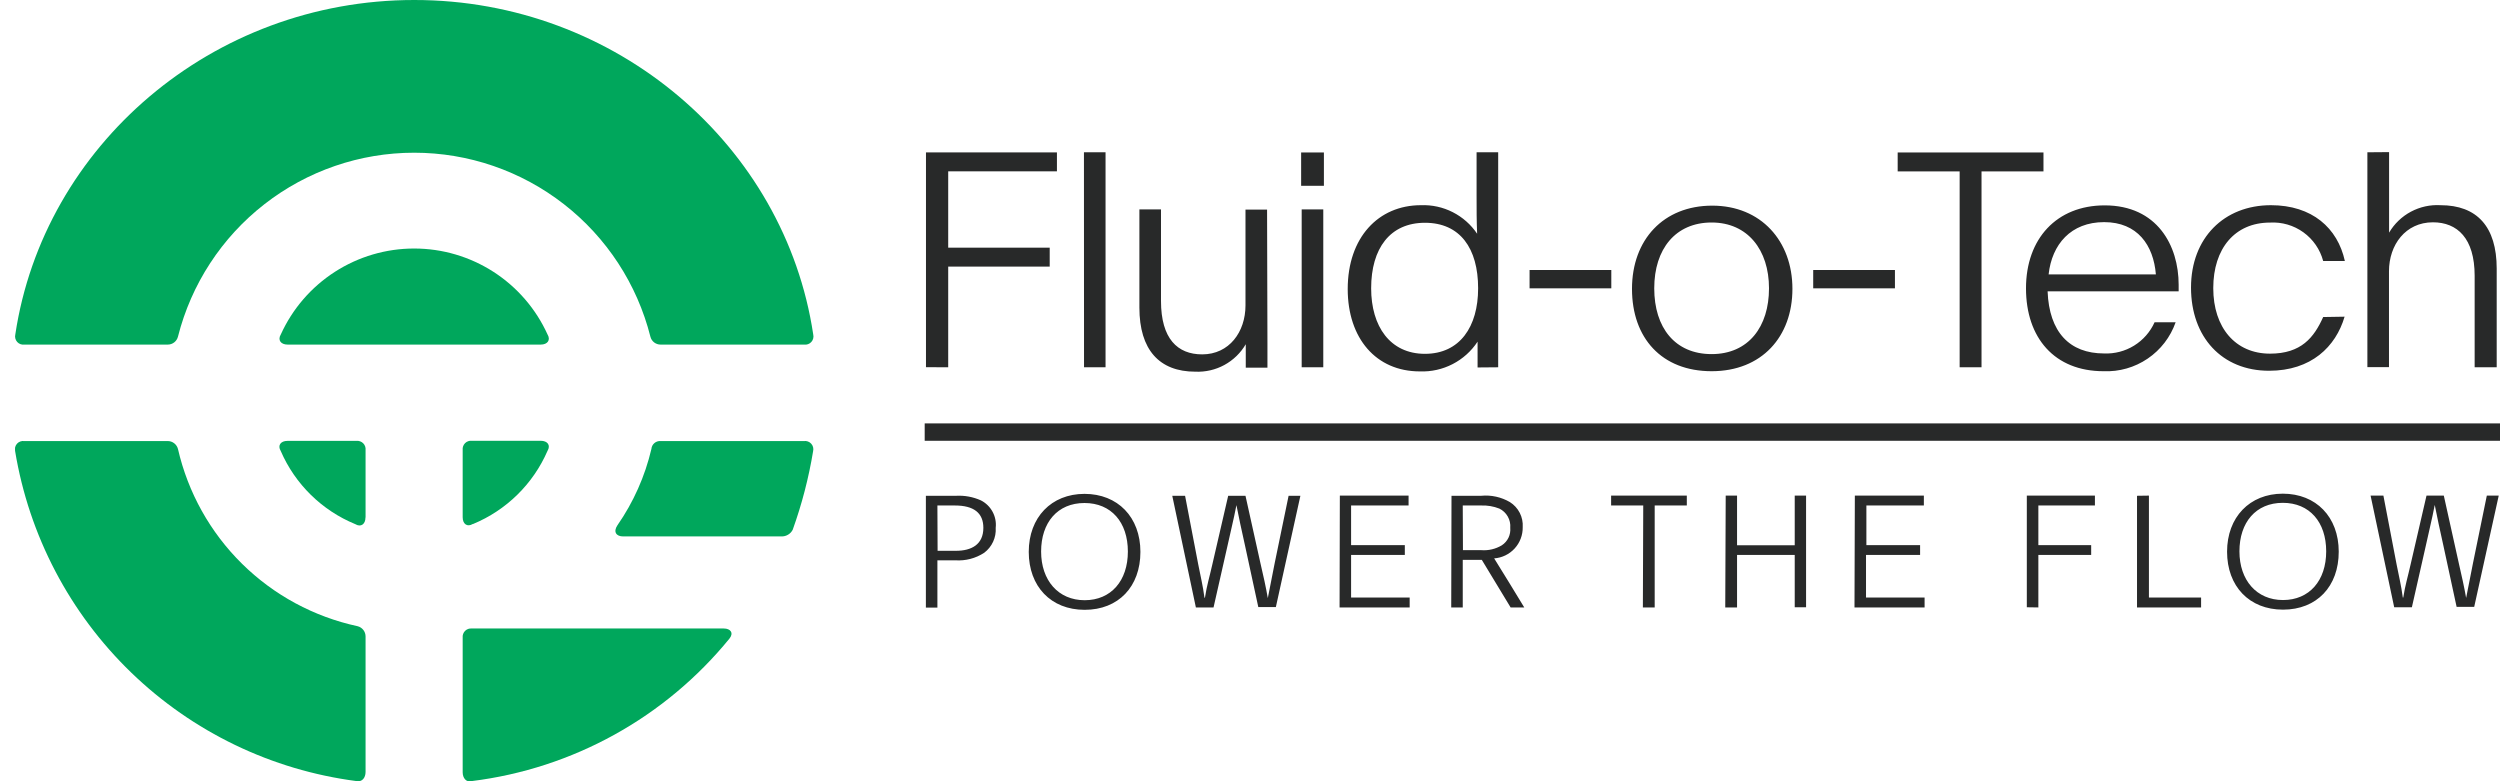
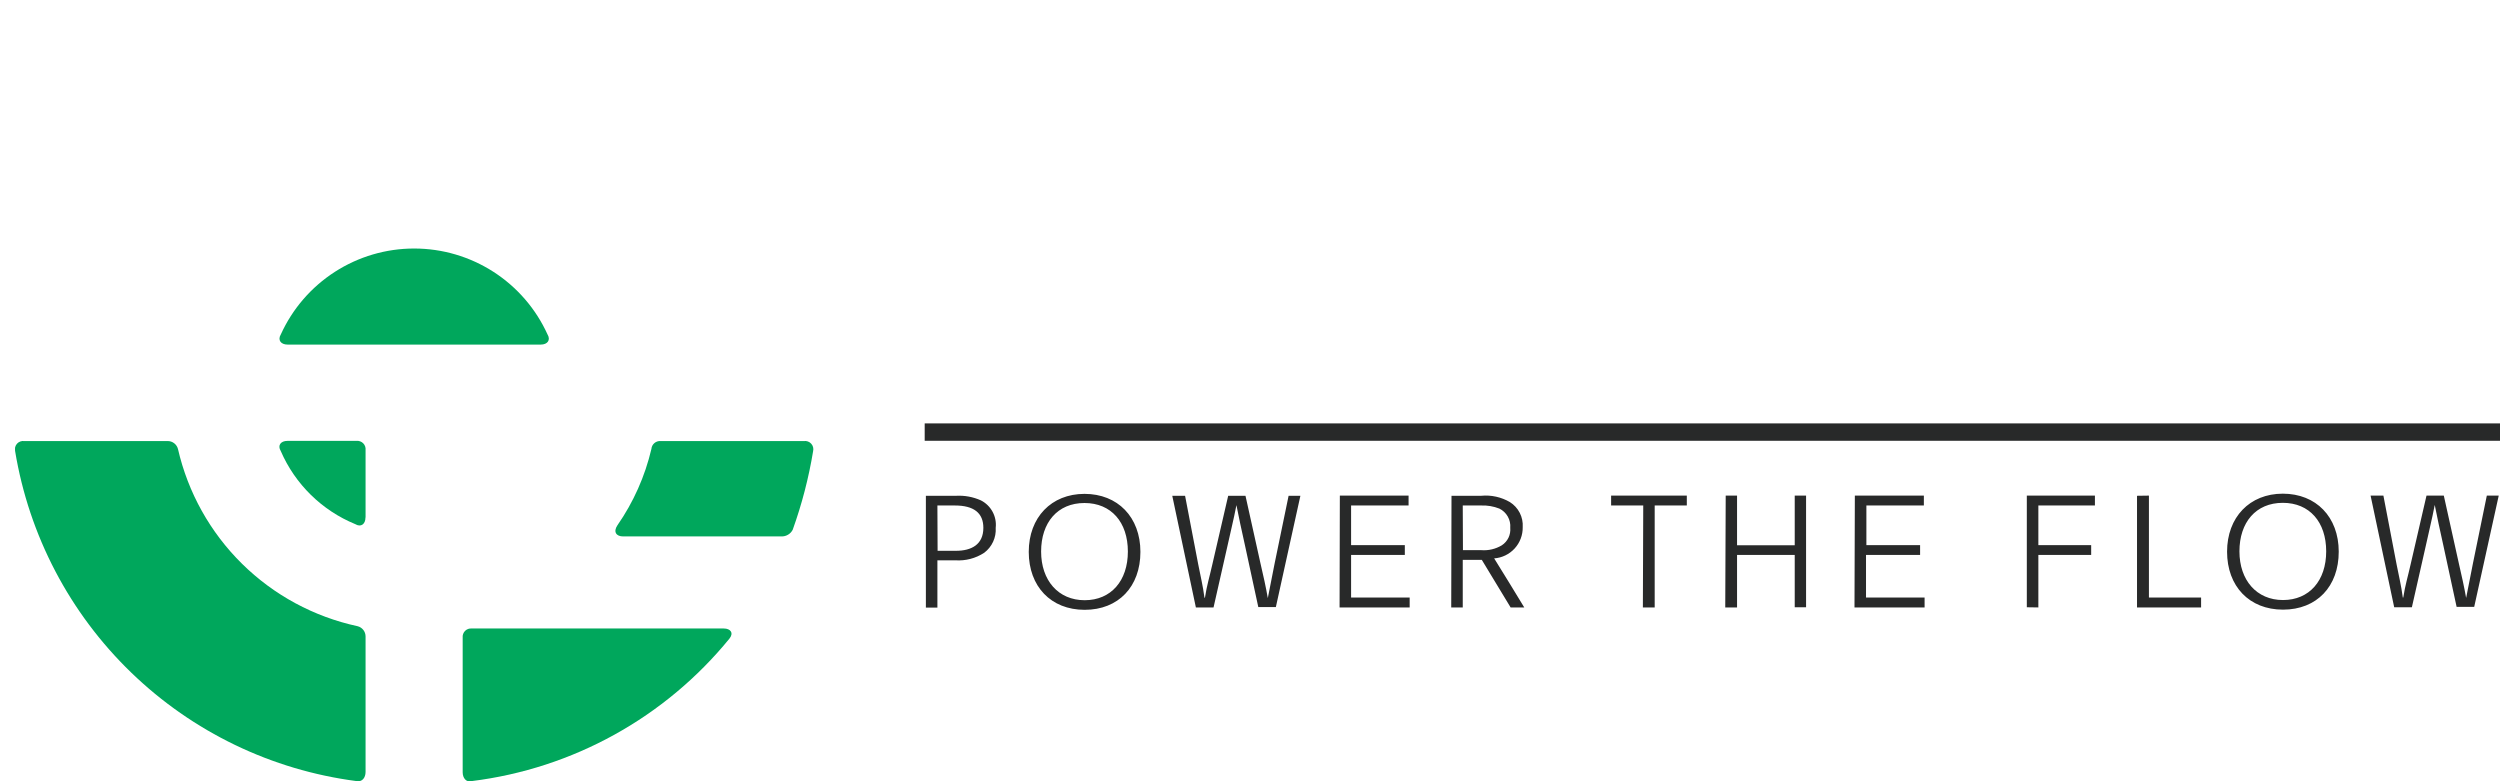
<svg xmlns="http://www.w3.org/2000/svg" width="128" height="40" viewBox="0 0 128 40" fill="none">
  <g clip-path="url(#clip0_771_4521)">
    <path d="M128 21.678H47.344V22.568H128V21.678Z" fill="#282929" />
    <path d="M31.908 27.465H40.01C40.129 27.468 40.246 27.438 40.348 27.377C40.45 27.317 40.533 27.229 40.587 27.123C41.056 25.816 41.406 24.468 41.632 23.098C41.648 23.031 41.647 22.961 41.63 22.895C41.613 22.828 41.58 22.767 41.533 22.716C41.487 22.665 41.429 22.627 41.365 22.603C41.3 22.58 41.231 22.573 41.163 22.582H33.82C33.705 22.574 33.591 22.612 33.503 22.688C33.416 22.763 33.361 22.87 33.352 22.985C33.024 24.386 32.434 25.712 31.613 26.893C31.383 27.235 31.557 27.465 31.904 27.465" fill="#00A75C" />
    <path d="M14.725 17.643H27.686C28.033 17.643 28.206 17.409 28.033 17.123C27.438 15.811 26.477 14.699 25.267 13.919C24.056 13.139 22.646 12.724 21.205 12.724C19.765 12.724 18.355 13.139 17.144 13.919C15.934 14.699 14.973 15.811 14.378 17.123C14.204 17.409 14.378 17.643 14.725 17.643Z" fill="#00A75C" />
-     <path d="M24.214 26.832C25.925 26.126 27.295 24.782 28.033 23.083C28.206 22.797 28.033 22.568 27.686 22.568H24.157C24.094 22.561 24.03 22.569 23.971 22.59C23.911 22.611 23.856 22.645 23.811 22.69C23.767 22.735 23.732 22.79 23.711 22.849C23.69 22.909 23.682 22.973 23.689 23.036V26.485C23.689 26.827 23.919 27.001 24.209 26.827" fill="#00A75C" />
    <path d="M24.157 39.991C29.33 39.348 34.055 36.734 37.349 32.695C37.578 32.409 37.405 32.179 37.058 32.179H24.157C24.094 32.172 24.03 32.18 23.971 32.201C23.911 32.222 23.856 32.257 23.811 32.302C23.767 32.347 23.732 32.401 23.711 32.461C23.69 32.521 23.682 32.584 23.689 32.648V39.541C23.689 39.831 23.862 40.061 24.157 40.009" fill="#00A75C" />
    <path d="M18.717 26.49V23.041C18.724 22.978 18.716 22.914 18.695 22.854C18.674 22.794 18.64 22.74 18.595 22.695C18.55 22.65 18.495 22.616 18.435 22.595C18.376 22.574 18.312 22.566 18.248 22.573H14.72C14.373 22.573 14.2 22.802 14.373 23.088C15.108 24.788 16.479 26.134 18.192 26.837C18.478 27.01 18.712 26.837 18.712 26.495" fill="#00A75C" />
    <path d="M18.717 39.532V32.582C18.716 32.462 18.676 32.346 18.602 32.252C18.528 32.158 18.425 32.091 18.309 32.062C16.072 31.579 14.018 30.47 12.389 28.862C10.76 27.254 9.623 25.216 9.111 22.985C9.081 22.87 9.013 22.768 8.919 22.695C8.825 22.622 8.71 22.582 8.59 22.582H1.243C1.175 22.573 1.106 22.58 1.041 22.603C0.976 22.627 0.919 22.665 0.872 22.716C0.826 22.767 0.793 22.828 0.776 22.895C0.759 22.961 0.758 23.031 0.774 23.098C1.486 27.417 3.569 31.392 6.717 34.435C9.864 37.478 13.907 39.426 18.248 39.991C18.539 40.052 18.717 39.822 18.717 39.522" fill="#00A75C" />
-     <path d="M1.243 17.643H8.591C8.71 17.643 8.826 17.603 8.92 17.53C9.014 17.457 9.081 17.355 9.111 17.24C9.791 14.547 11.35 12.159 13.541 10.453C15.731 8.746 18.429 7.819 21.206 7.819C23.983 7.819 26.68 8.746 28.871 10.453C31.062 12.159 32.621 14.547 33.301 17.24C33.33 17.355 33.397 17.458 33.491 17.531C33.586 17.604 33.702 17.643 33.821 17.643H41.168C41.237 17.653 41.307 17.645 41.372 17.622C41.437 17.598 41.495 17.559 41.541 17.508C41.588 17.456 41.621 17.394 41.637 17.327C41.654 17.26 41.654 17.19 41.637 17.123C40.189 7.47 31.567 0 21.211 0C10.854 0 2.232 7.47 0.784 17.123C0.767 17.19 0.767 17.26 0.784 17.327C0.801 17.394 0.834 17.456 0.88 17.508C0.926 17.559 0.984 17.598 1.049 17.622C1.114 17.645 1.184 17.653 1.253 17.643" fill="#00A75C" />
    <path d="M127.935 25.375H127.325L126.618 28.828C126.487 29.498 126.383 30.028 126.266 30.614C126.163 30.028 126.041 29.498 125.891 28.838L125.123 25.375H124.237L123.422 28.903C123.277 29.555 123.15 29.934 123.047 30.595H123.024C122.935 29.925 122.831 29.555 122.705 28.894L122.03 25.375H121.374L122.583 31.092H123.488L124.144 28.196C124.293 27.493 124.532 26.537 124.659 25.853C124.786 26.495 124.912 27.09 125.104 27.947L125.779 31.073H126.679L127.935 25.375ZM116.88 25.745C118.249 25.745 119.101 26.729 119.101 28.229C119.101 29.728 118.239 30.722 116.89 30.722C115.54 30.722 114.659 29.709 114.659 28.229C114.659 26.748 115.498 25.745 116.88 25.745ZM116.88 25.276C115.184 25.276 114.026 26.481 114.026 28.247C114.026 30.014 115.16 31.214 116.89 31.214C118.619 31.214 119.743 30.028 119.743 28.247C119.743 26.467 118.581 25.276 116.88 25.276ZM109.415 25.384V31.101H112.696V30.595H110.025V25.375L109.415 25.384ZM104.364 31.101V28.411H107.068V27.91H104.364V25.881H107.26V25.375H103.773V31.092L104.364 31.101ZM94.95 31.101H98.539V30.595H95.54V28.411H98.309V27.91H95.559V25.881H98.502V25.375H94.968L94.95 31.101ZM88.333 31.101H88.937V28.411H91.89V31.092H92.471V25.375H91.89V27.919H88.937V25.375H88.356L88.333 31.101ZM84.115 31.101H84.72V25.881H86.365V25.375H82.489V25.881H84.134L84.115 31.101ZM74.893 25.881H75.831C76.151 25.868 76.47 25.923 76.768 26.04C76.949 26.129 77.099 26.27 77.198 26.446C77.298 26.622 77.342 26.823 77.325 27.024C77.341 27.198 77.31 27.374 77.234 27.532C77.158 27.689 77.04 27.823 76.894 27.919C76.577 28.11 76.209 28.197 75.84 28.168H74.903L74.893 25.881ZM74.303 31.101H74.893V28.664H75.868L77.344 31.101H78.042C77.574 30.333 76.969 29.334 76.501 28.589C76.903 28.561 77.278 28.379 77.55 28.082C77.822 27.785 77.97 27.394 77.963 26.991C77.979 26.738 77.927 26.485 77.812 26.259C77.696 26.033 77.522 25.842 77.307 25.707C76.862 25.448 76.347 25.334 75.835 25.384H74.317L74.303 31.101ZM68.586 31.101H72.175V30.595H69.176V28.411H71.927V27.91H69.176V25.881H72.119V25.375H68.6L68.586 31.101ZM66.58 25.384H65.976L65.263 28.838C65.132 29.508 65.029 30.037 64.912 30.623C64.809 30.037 64.692 29.508 64.537 28.847L63.769 25.384H62.883L62.068 28.913C61.922 29.564 61.796 29.944 61.693 30.604H61.669C61.58 29.934 61.477 29.564 61.351 28.903L60.676 25.384H60.02L61.229 31.101H62.133L62.789 28.205C62.939 27.502 63.178 26.546 63.305 25.862C63.431 26.504 63.558 27.099 63.75 27.957L64.425 31.082H65.324L66.58 25.384ZM55.526 25.754C56.894 25.754 57.747 26.738 57.747 28.238C57.747 29.738 56.885 30.731 55.535 30.731C54.186 30.731 53.305 29.719 53.305 28.238C53.305 26.757 54.144 25.754 55.526 25.754ZM55.526 25.286C53.83 25.286 52.672 26.49 52.672 28.257C52.672 30.023 53.806 31.223 55.535 31.223C57.264 31.223 58.389 30.037 58.389 28.257C58.389 26.476 57.227 25.286 55.526 25.286ZM47.995 25.881H48.891C49.861 25.881 50.348 26.265 50.348 27.024C50.348 27.882 49.739 28.201 48.942 28.201H48.005L47.995 25.881ZM47.405 31.11H47.995V28.688H48.909C49.434 28.724 49.956 28.588 50.395 28.299C50.59 28.151 50.746 27.958 50.848 27.735C50.95 27.513 50.996 27.269 50.98 27.024C51.012 26.741 50.956 26.454 50.82 26.203C50.684 25.952 50.476 25.748 50.221 25.619C49.824 25.441 49.391 25.361 48.956 25.384H47.405V31.11Z" fill="#282929" />
-     <path d="M121.21 7.797V18.796H122.316V13.889C122.316 12.535 123.164 11.382 124.565 11.382C125.812 11.382 126.702 12.198 126.702 14.119V18.805H127.831V13.753C127.831 11.598 126.815 10.506 124.954 10.506C124.428 10.475 123.904 10.591 123.44 10.838C122.975 11.086 122.588 11.458 122.321 11.912C122.321 11.574 122.321 11.251 122.321 10.309V7.788L121.21 7.797ZM118.947 16.232C118.478 17.277 117.827 18.107 116.224 18.107C114.457 18.107 113.319 16.781 113.319 14.752C113.319 12.723 114.425 11.396 116.224 11.396C116.835 11.361 117.44 11.537 117.936 11.896C118.432 12.254 118.789 12.773 118.947 13.364H120.057C119.687 11.673 118.38 10.506 116.271 10.506C113.872 10.506 112.18 12.184 112.18 14.723C112.18 17.263 113.764 18.983 116.177 18.983C118.333 18.983 119.593 17.751 120.043 16.214L118.947 16.232ZM104.889 14.049C105.057 12.512 106.027 11.373 107.733 11.373C109.439 11.373 110.259 12.554 110.381 14.049H104.889ZM111.547 14.915V14.794C111.547 14.728 111.547 14.639 111.547 14.578C111.547 12.577 110.451 10.515 107.761 10.515C105.301 10.515 103.731 12.221 103.731 14.761C103.731 17.301 105.193 19.006 107.7 19.006C108.503 19.04 109.295 18.814 109.96 18.362C110.625 17.911 111.127 17.258 111.393 16.499H110.315C110.093 16.994 109.728 17.41 109.267 17.695C108.806 17.98 108.27 18.12 107.728 18.097C105.962 18.097 104.917 17.006 104.837 14.915H111.547ZM100.334 18.805H101.454V8.777H104.626V7.807H97.161V8.777H100.334V18.805ZM92.836 14.761H97.021V13.824H92.836V14.761ZM87.635 19.006C90.203 19.006 91.772 17.24 91.772 14.789C91.772 12.338 90.16 10.529 87.667 10.529C85.174 10.529 83.558 12.268 83.558 14.789C83.558 17.31 85.081 19.006 87.635 19.006ZM87.635 18.13C85.76 18.13 84.697 16.776 84.697 14.761C84.697 12.746 85.788 11.392 87.635 11.392C89.481 11.392 90.573 12.797 90.573 14.761C90.573 16.724 89.528 18.13 87.635 18.13ZM78.314 14.761H82.499V13.824H78.314V14.761ZM72.958 11.406C74.757 11.406 75.68 12.713 75.68 14.761C75.68 16.729 74.743 18.116 72.958 18.116C71.173 18.116 70.203 16.71 70.203 14.761C70.203 12.713 71.173 11.406 72.958 11.406ZM76.707 18.805V7.797H75.601V10.014C75.601 10.736 75.601 11.307 75.629 11.968C75.314 11.499 74.884 11.119 74.38 10.863C73.877 10.607 73.316 10.484 72.752 10.506C70.568 10.506 69.003 12.165 69.003 14.798C69.003 17.32 70.451 19.016 72.695 19.016C73.278 19.038 73.856 18.909 74.374 18.642C74.892 18.375 75.332 17.98 75.652 17.493C75.652 17.877 75.652 18.369 75.652 18.814L76.707 18.805ZM66.646 18.805H67.752V10.722H66.646V18.805ZM67.784 7.807H66.618V9.513H67.784V7.807ZM64.874 10.731H63.769V15.637C63.769 16.991 62.939 18.144 61.552 18.144C60.292 18.144 59.443 17.348 59.443 15.408V10.722H58.337V15.75C58.337 17.905 59.354 19.03 61.201 19.03C61.718 19.053 62.233 18.935 62.688 18.687C63.143 18.439 63.522 18.072 63.783 17.624V18.824H64.893C64.893 18.411 64.893 18.008 64.893 17.596L64.874 10.731ZM55.502 18.805H56.604V7.797H55.498L55.502 18.805ZM48.548 18.805V13.65H53.745V12.68H48.548V8.772H54.115V7.802H47.41V18.8L48.548 18.805Z" fill="#282929" />
  </g>
  <defs>
    <clipPath id="clip0_771_4521">
      <rect width="127.231" height="40" fill="white" transform="translate(0.77)" />
    </clipPath>
  </defs>
</svg>